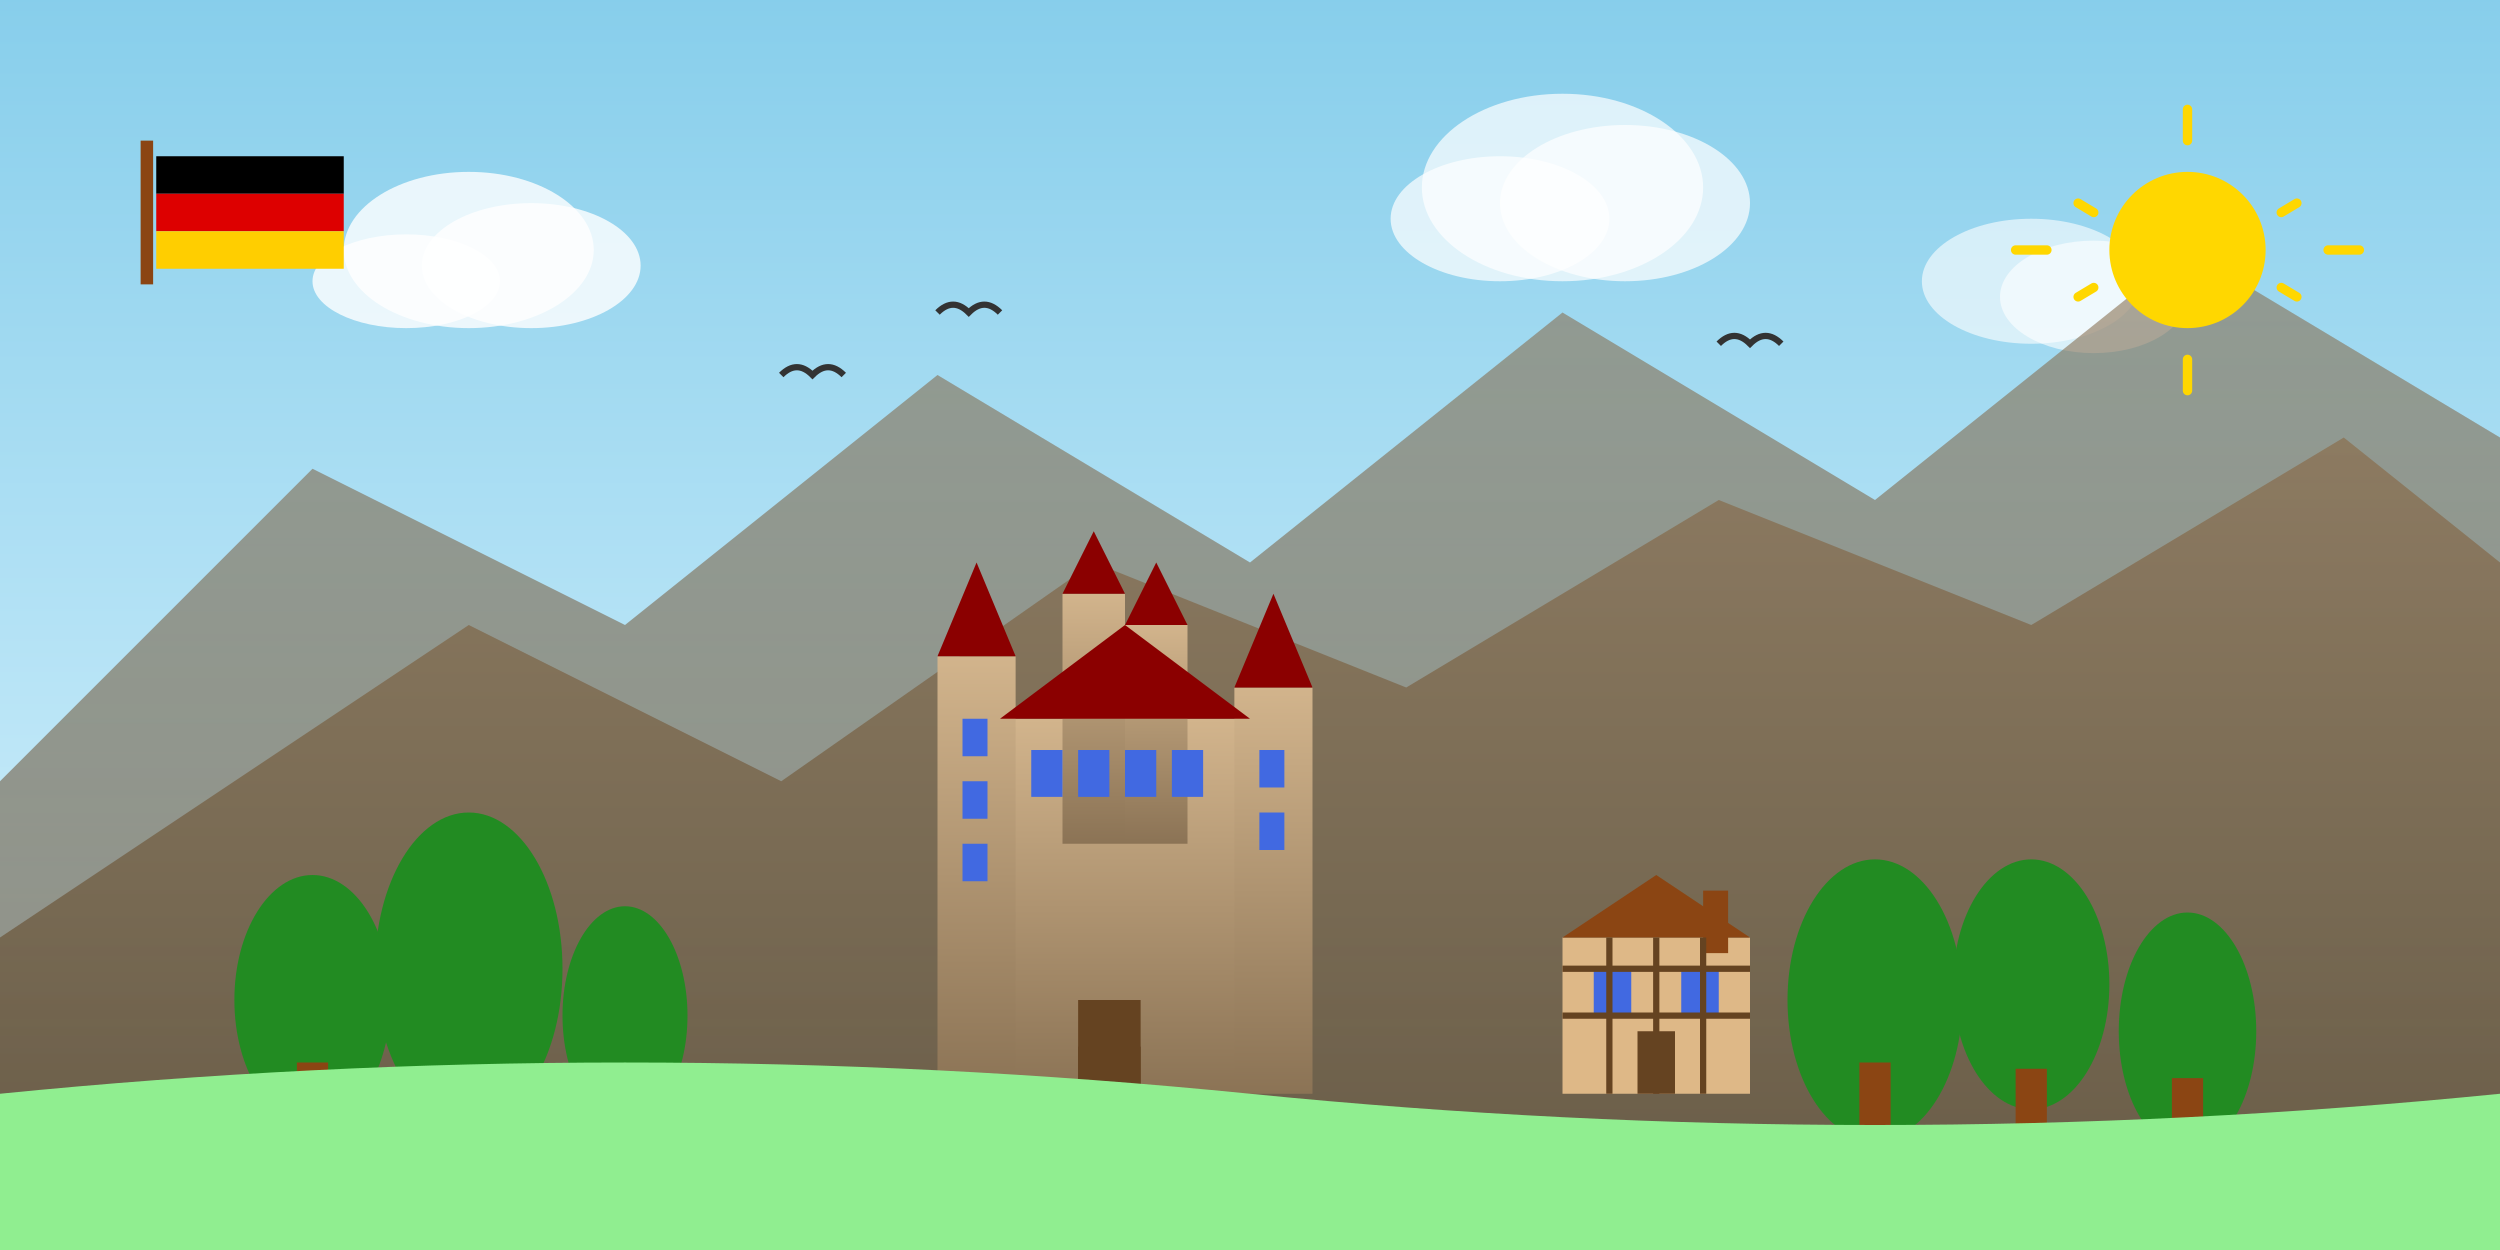
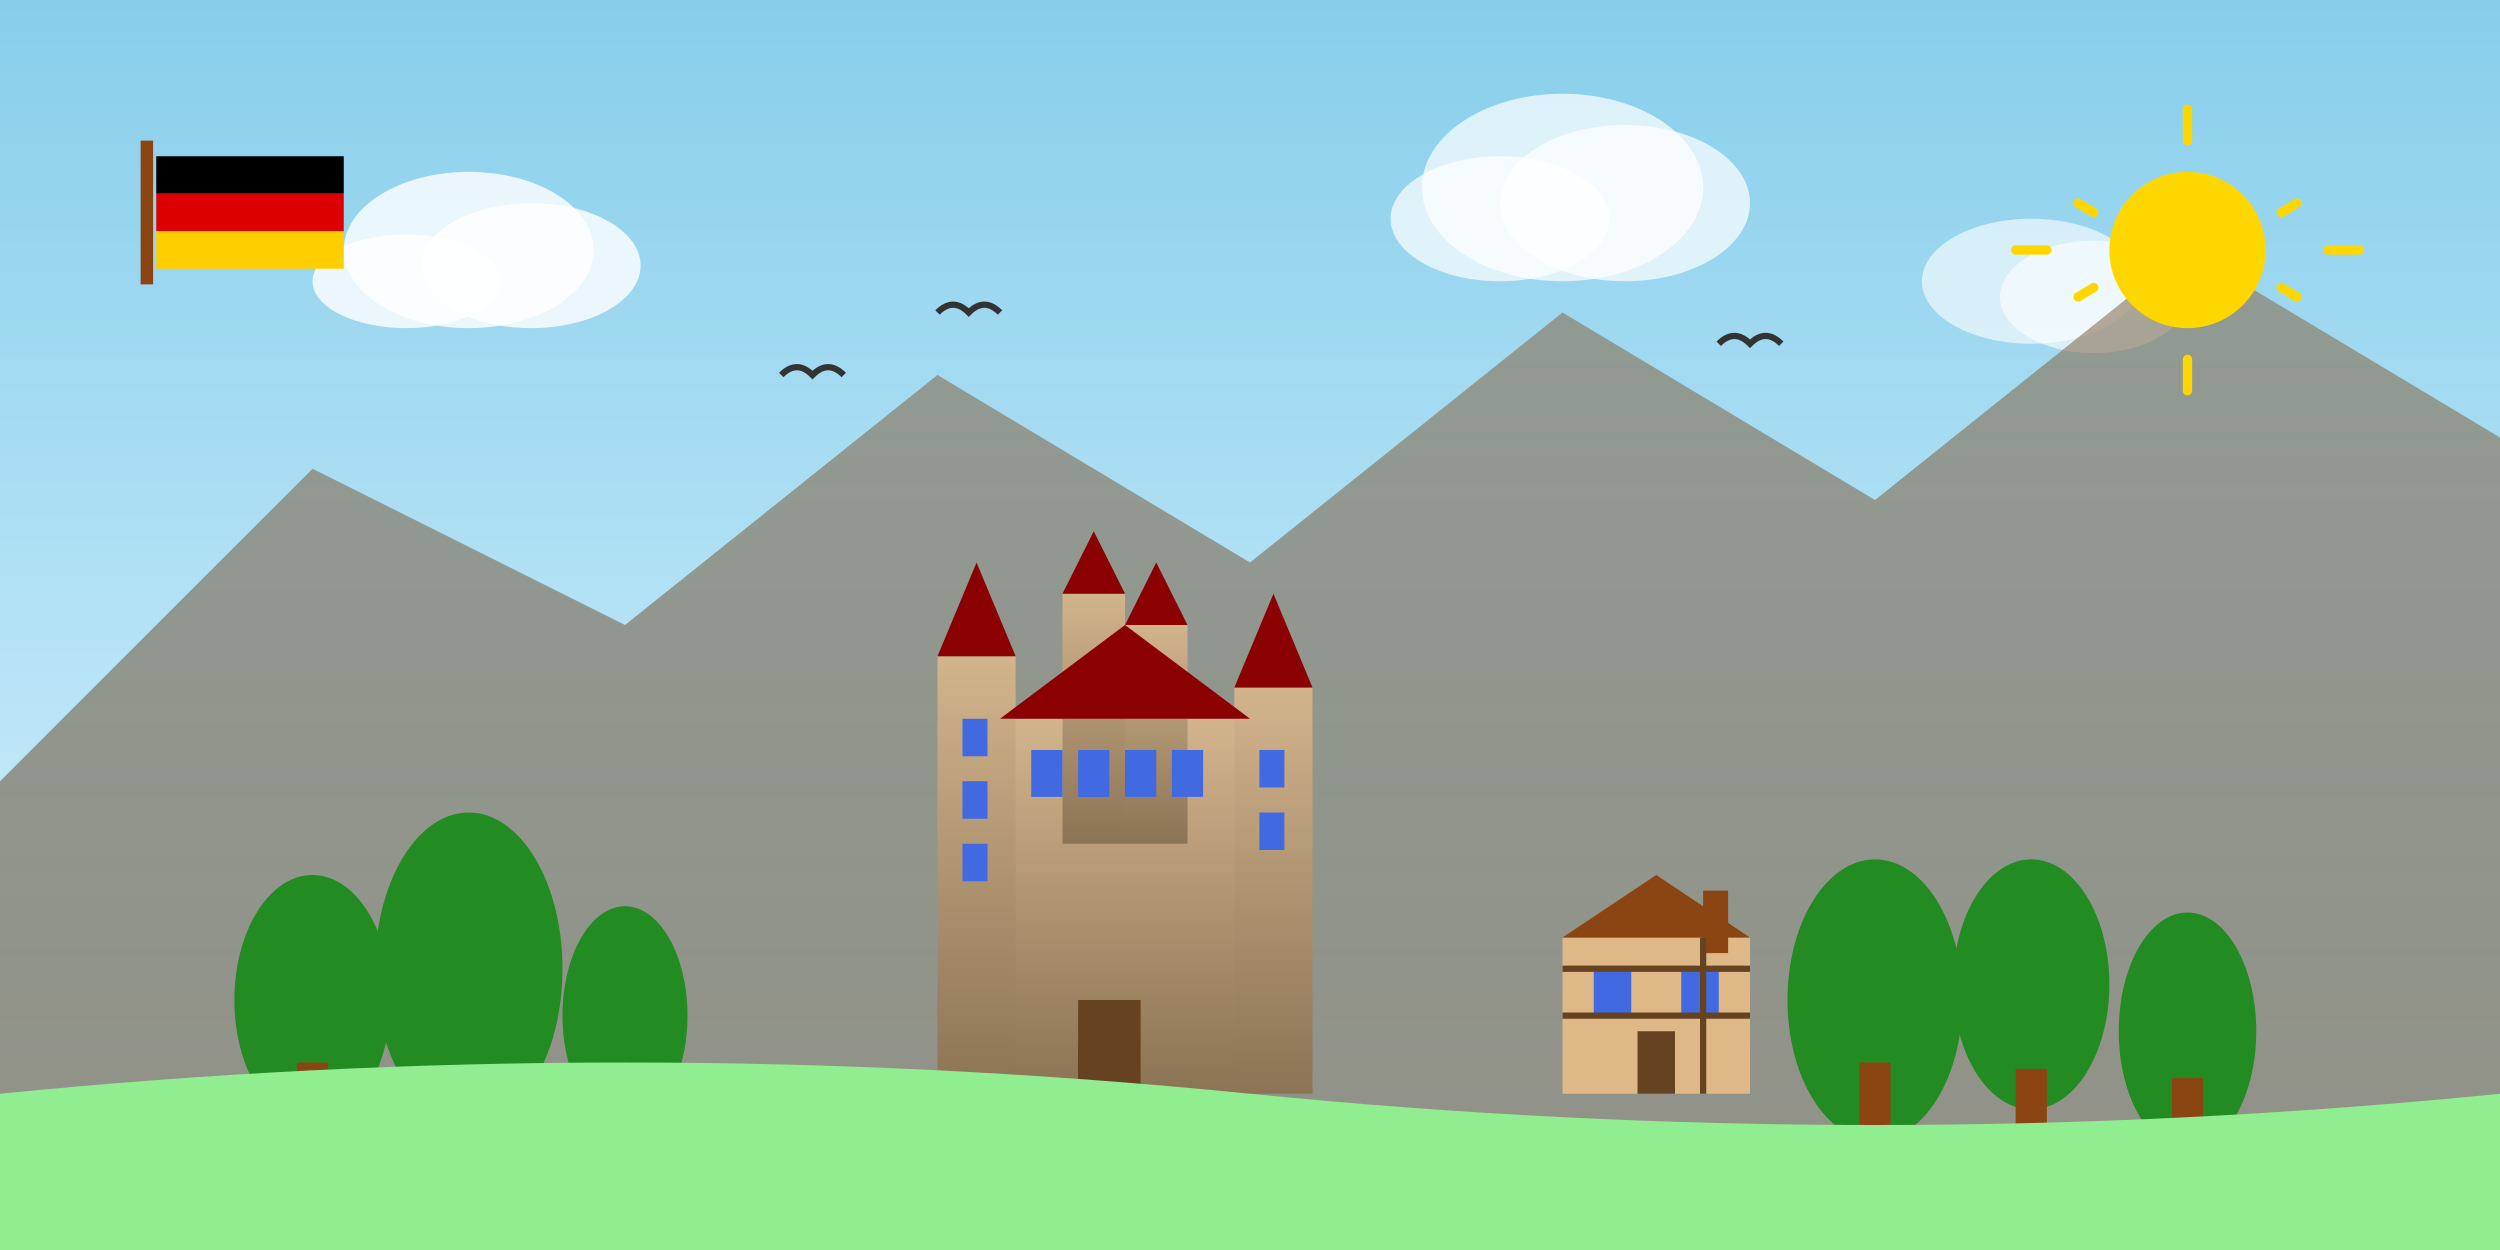
<svg xmlns="http://www.w3.org/2000/svg" viewBox="0 0 800 400" width="800" height="400">
  <rect x="0" y="0" width="800" height="400" fill="#808080" stroke="none" />
  <defs>
    <linearGradient id="skyGradient" x1="0%" y1="0%" x2="0%" y2="100%">
      <stop offset="0%" style="stop-color:#87CEEB;stop-opacity:1" />
      <stop offset="100%" style="stop-color:#E0F6FF;stop-opacity:1" />
    </linearGradient>
    <linearGradient id="mountainGradient" x1="0%" y1="0%" x2="0%" y2="100%">
      <stop offset="0%" style="stop-color:#8B7355;stop-opacity:1" />
      <stop offset="100%" style="stop-color:#5D4E37;stop-opacity:1" />
    </linearGradient>
    <linearGradient id="castleGradient" x1="0%" y1="0%" x2="0%" y2="100%">
      <stop offset="0%" style="stop-color:#D2B48C;stop-opacity:1" />
      <stop offset="100%" style="stop-color:#8B7355;stop-opacity:1" />
    </linearGradient>
  </defs>
  <rect width="800" height="400" fill="url(#skyGradient)" />
  <ellipse cx="150" cy="80" rx="40" ry="25" fill="white" opacity="0.8" />
  <ellipse cx="170" cy="85" rx="35" ry="20" fill="white" opacity="0.8" />
  <ellipse cx="130" cy="90" rx="30" ry="15" fill="white" opacity="0.8" />
  <ellipse cx="500" cy="60" rx="45" ry="30" fill="white" opacity="0.7" />
  <ellipse cx="520" cy="65" rx="40" ry="25" fill="white" opacity="0.7" />
  <ellipse cx="480" cy="70" rx="35" ry="20" fill="white" opacity="0.7" />
  <ellipse cx="650" cy="90" rx="35" ry="20" fill="white" opacity="0.6" />
  <ellipse cx="670" cy="95" rx="30" ry="18" fill="white" opacity="0.6" />
  <path d="M0,250 L100,150 L200,200 L300,120 L400,180 L500,100 L600,160 L700,80 L800,140 L800,400 L0,400 Z" fill="url(#mountainGradient)" opacity="0.6" />
-   <path d="M0,300 L150,200 L250,250 L350,180 L450,220 L550,160 L650,200 L750,140 L800,180 L800,400 L0,400 Z" fill="url(#mountainGradient)" opacity="0.8" />
  <g transform="translate(300,150)">
    <rect x="20" y="80" width="80" height="120" fill="url(#castleGradient)" />
    <rect x="0" y="60" width="25" height="140" fill="url(#castleGradient)" />
    <rect x="95" y="70" width="25" height="130" fill="url(#castleGradient)" />
    <rect x="40" y="40" width="20" height="80" fill="url(#castleGradient)" />
    <rect x="60" y="50" width="20" height="70" fill="url(#castleGradient)" />
    <polygon points="0,60 12.5,30 25,60" fill="#8B0000" />
    <polygon points="95,70 107.5,40 120,70" fill="#8B0000" />
    <polygon points="40,40 50,20 60,40" fill="#8B0000" />
    <polygon points="60,50 70,30 80,50" fill="#8B0000" />
    <polygon points="20,80 60,50 100,80" fill="#8B0000" />
    <rect x="8" y="80" width="8" height="12" fill="#4169E1" />
    <rect x="8" y="100" width="8" height="12" fill="#4169E1" />
    <rect x="8" y="120" width="8" height="12" fill="#4169E1" />
    <rect x="30" y="90" width="10" height="15" fill="#4169E1" />
    <rect x="45" y="90" width="10" height="15" fill="#4169E1" />
    <rect x="60" y="90" width="10" height="15" fill="#4169E1" />
    <rect x="75" y="90" width="10" height="15" fill="#4169E1" />
    <rect x="103" y="90" width="8" height="12" fill="#4169E1" />
    <rect x="103" y="110" width="8" height="12" fill="#4169E1" />
    <rect x="45" y="170" width="20" height="30" fill="#654321" />
-     <path d="M45,185 Q55,175 65,185 L65,200 L45,200 Z" fill="#654321" />
+     <path d="M45,185 Q55,175 65,185 L45,200 Z" fill="#654321" />
  </g>
  <ellipse cx="100" cy="320" rx="25" ry="40" fill="#228B22" />
  <ellipse cx="150" cy="310" rx="30" ry="50" fill="#228B22" />
  <ellipse cx="200" cy="325" rx="20" ry="35" fill="#228B22" />
  <ellipse cx="600" cy="320" rx="28" ry="45" fill="#228B22" />
  <ellipse cx="650" cy="315" rx="25" ry="40" fill="#228B22" />
  <ellipse cx="700" cy="330" rx="22" ry="38" fill="#228B22" />
  <rect x="95" y="340" width="10" height="25" fill="#8B4513" />
  <rect x="145" y="345" width="10" height="20" fill="#8B4513" />
  <rect x="195" y="342" width="10" height="23" fill="#8B4513" />
  <rect x="595" y="340" width="10" height="25" fill="#8B4513" />
  <rect x="645" y="342" width="10" height="23" fill="#8B4513" />
  <rect x="695" y="345" width="10" height="20" fill="#8B4513" />
  <path d="M0,350 Q200,330 400,350 Q600,370 800,350 L800,400 L0,400 Z" fill="#90EE90" />
  <g transform="translate(50,50)">
    <rect x="0" y="0" width="60" height="12" fill="#000000" />
    <rect x="0" y="12" width="60" height="12" fill="#DD0000" />
    <rect x="0" y="24" width="60" height="12" fill="#FFCE00" />
    <rect x="-5" y="-5" width="4" height="46" fill="#8B4513" />
  </g>
  <g transform="translate(500,280)">
    <rect x="0" y="20" width="60" height="50" fill="#DEB887" />
    <polygon points="0,20 30,0 60,20" fill="#8B4513" />
    <rect x="10" y="30" width="12" height="15" fill="#4169E1" />
    <rect x="38" y="30" width="12" height="15" fill="#4169E1" />
    <rect x="24" y="50" width="12" height="20" fill="#654321" />
    <rect x="45" y="5" width="8" height="20" fill="#8B4513" />
    <line x1="0" y1="30" x2="60" y2="30" stroke="#654321" stroke-width="2" />
    <line x1="0" y1="45" x2="60" y2="45" stroke="#654321" stroke-width="2" />
-     <line x1="15" y1="20" x2="15" y2="70" stroke="#654321" stroke-width="2" />
-     <line x1="30" y1="20" x2="30" y2="70" stroke="#654321" stroke-width="2" />
    <line x1="45" y1="20" x2="45" y2="70" stroke="#654321" stroke-width="2" />
  </g>
  <circle cx="700" cy="80" r="25" fill="#FFD700" />
  <path d="M700,35 L700,45 M735,65 L730,68 M755,80 L745,80 M735,95 L730,92 M700,125 L700,115 M665,95 L670,92 M645,80 L655,80 M665,65 L670,68" stroke="#FFD700" stroke-width="3" stroke-linecap="round" />
  <path d="M250,120 Q255,115 260,120 Q265,115 270,120" stroke="#333" stroke-width="2" fill="none" />
  <path d="M300,100 Q305,95 310,100 Q315,95 320,100" stroke="#333" stroke-width="2" fill="none" />
  <path d="M550,110 Q555,105 560,110 Q565,105 570,110" stroke="#333" stroke-width="2" fill="none" />
</svg>